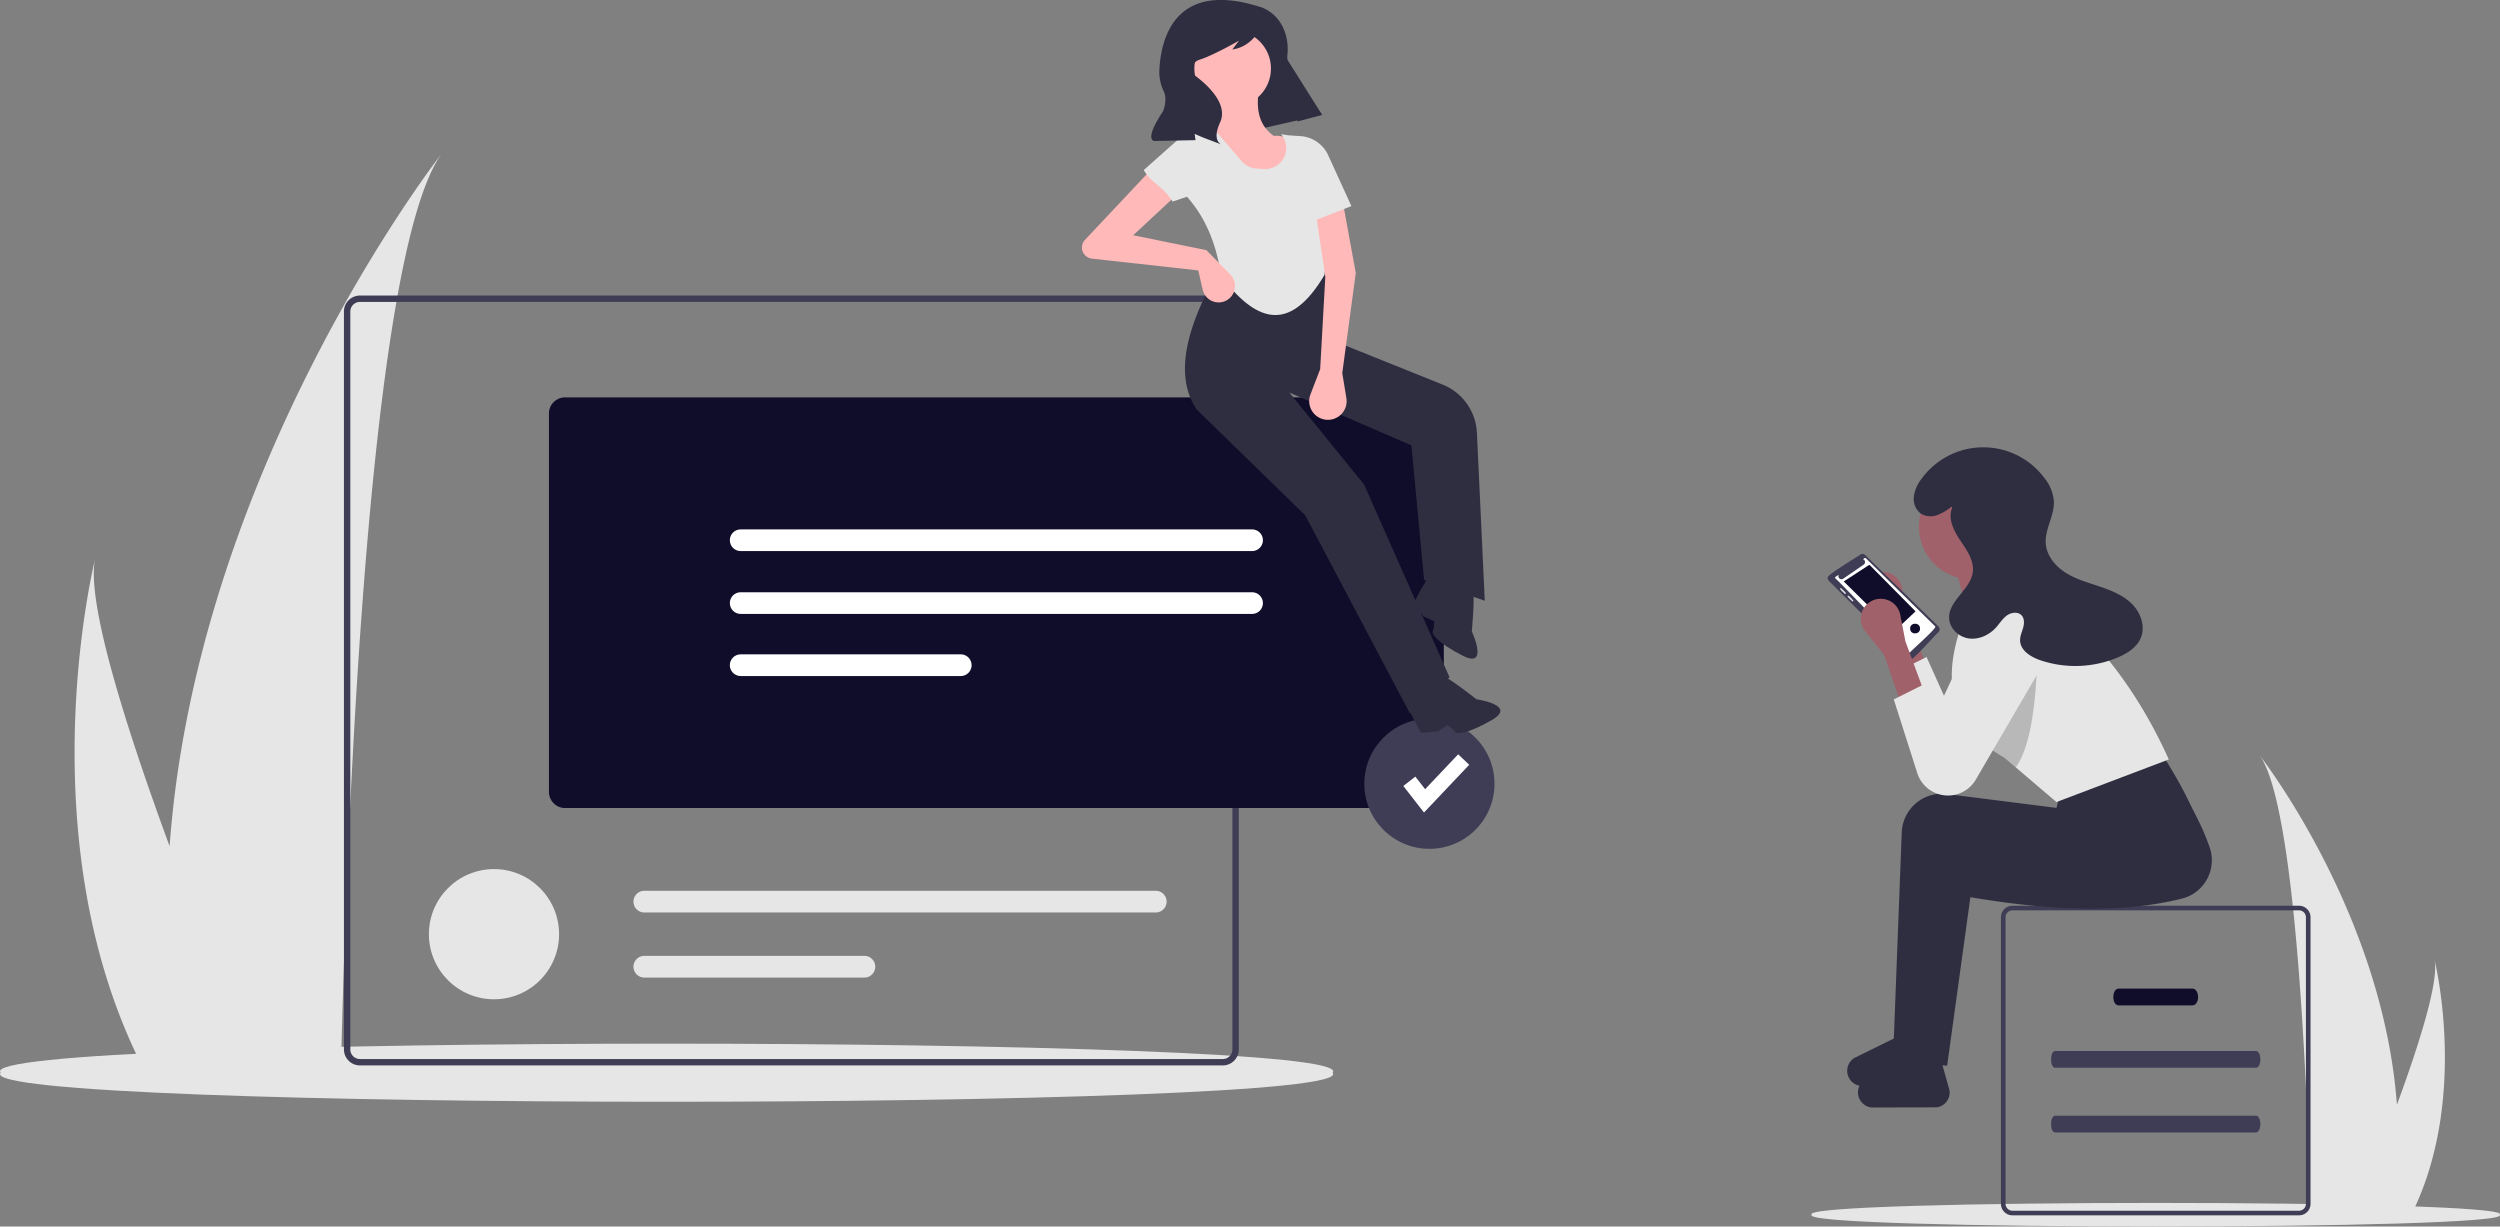
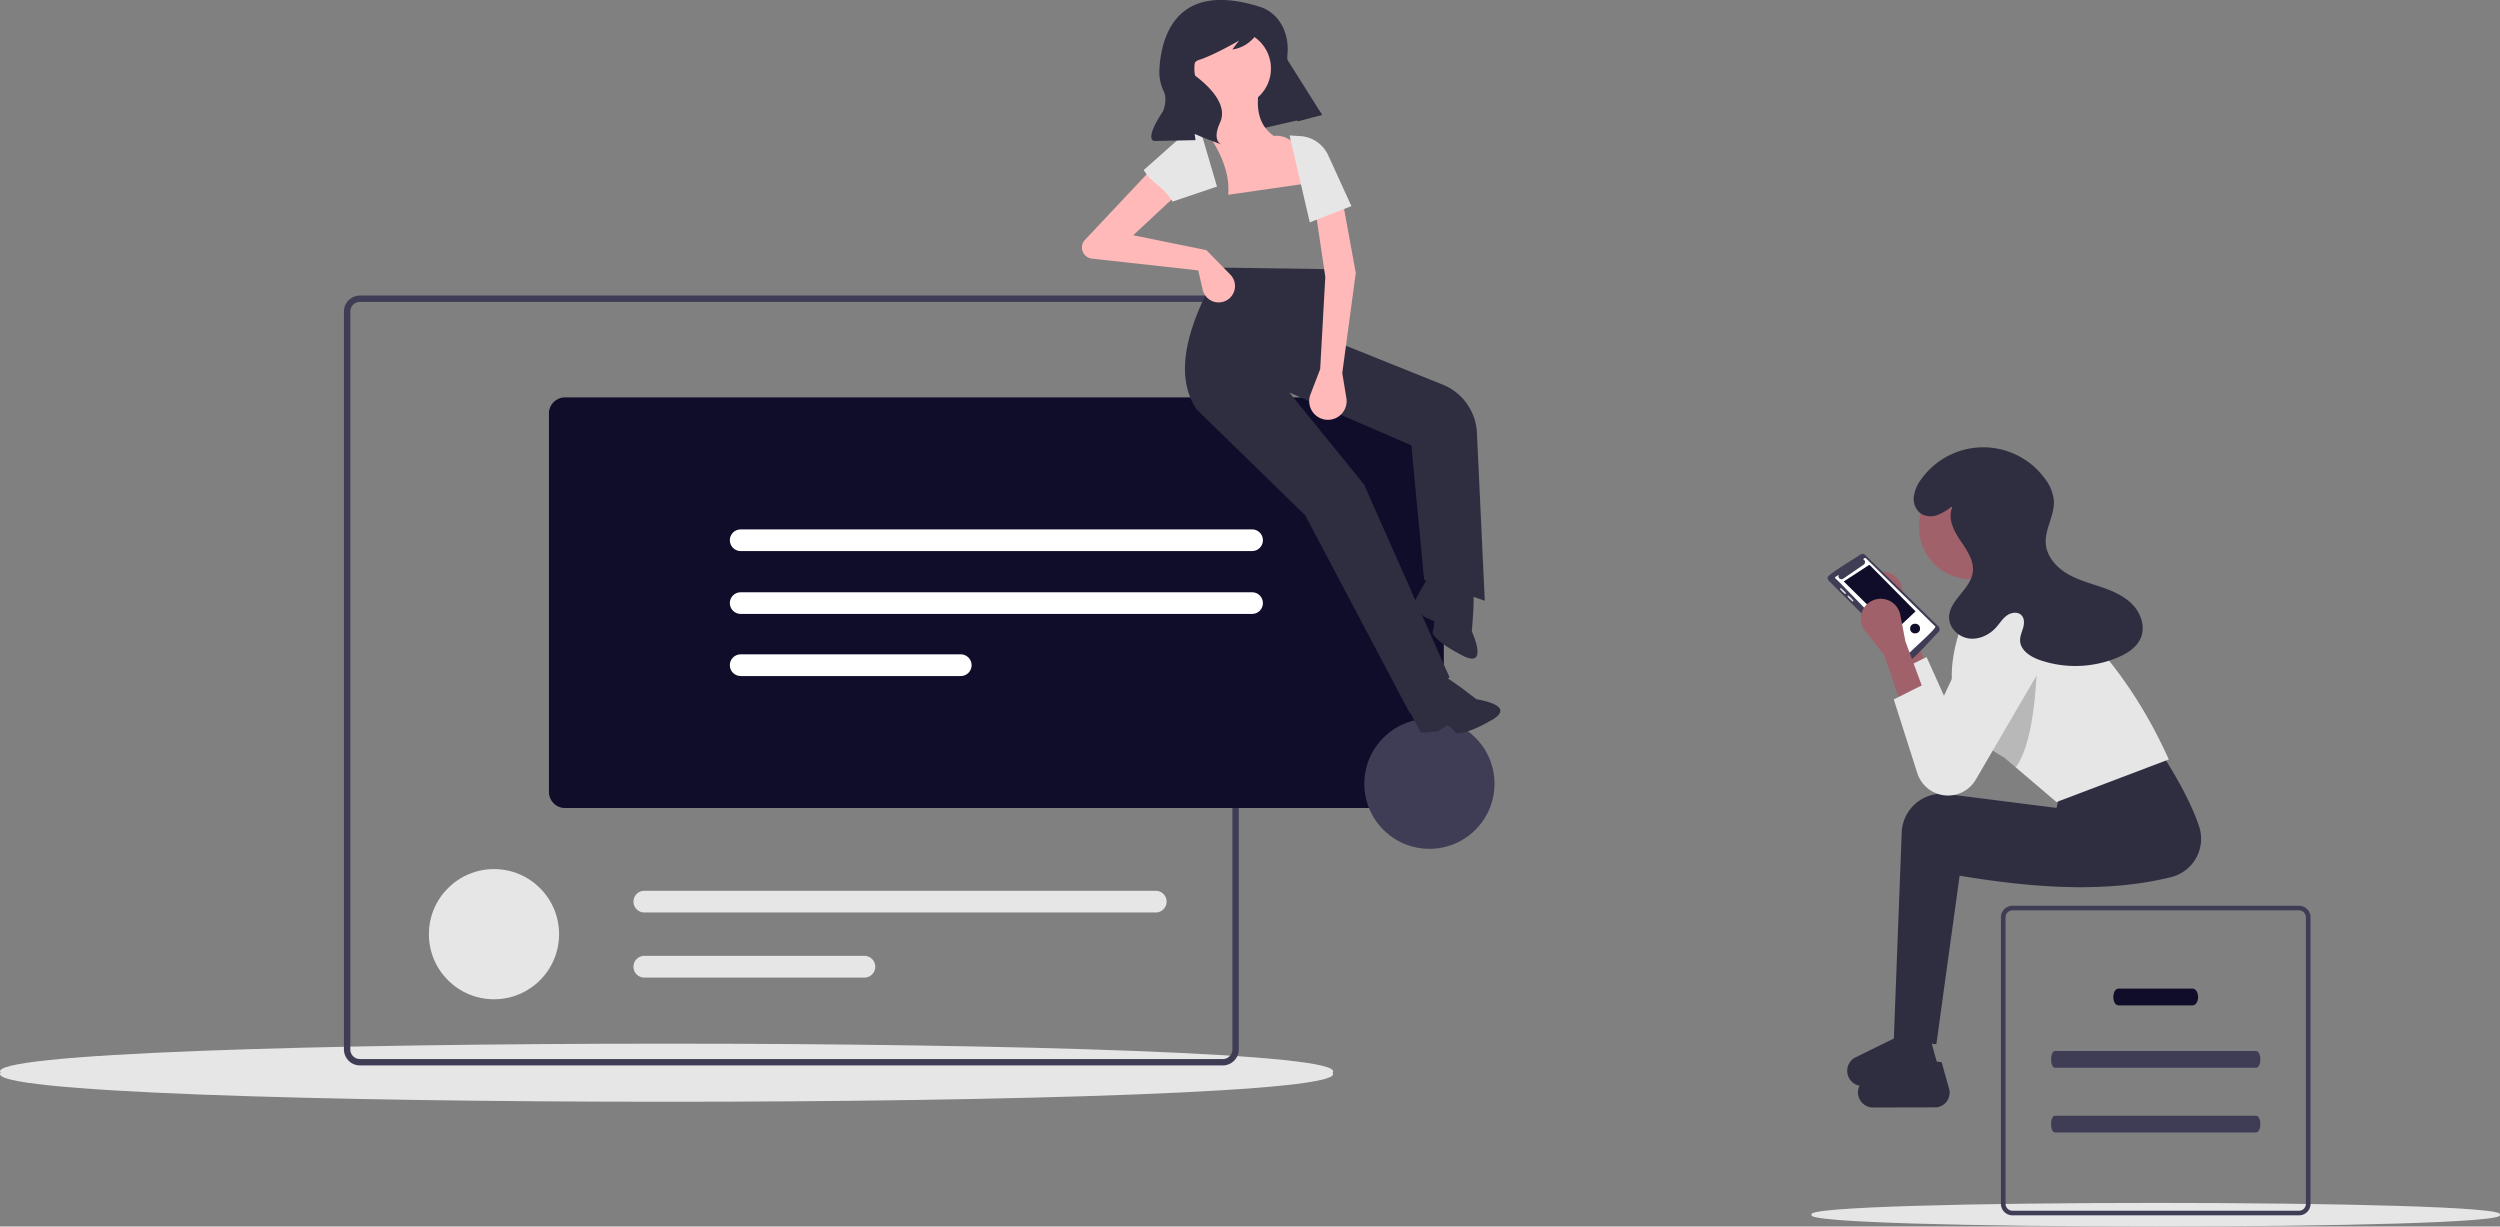
<svg xmlns="http://www.w3.org/2000/svg" xmlns:xlink="http://www.w3.org/1999/xlink" width="1082" height="530.839">
  <rect width="100%" height="100%" fill="#808080" stroke="none" />
  <style>.K{fill:#e6e6e6}.L{fill:#3f3d56}.M{fill:#0f0d29}.N{fill:#2f2e41}.O{fill:#a0616a}</style>
  <g class="K">
    <path d="M1081.866 525.732c7.507 6.8-305.262 6.8-297.732-.002-7.507-6.807 305.262-6.807 297.732.002z" />
-     <path d="M978.05 327c16.553 23.4 20.926 156.575 21.9 199.264l.062 2.736h41.902a52.06 52.06 0 0 0 1.437-2.736c24.836-49.023 11.056-107.802 10.332-110.776 1.886 9.345-6.646 36.43-16.3 62.665C1031.5 397.485 981.2 331.073 978.05 327zM191 66.696c-32.804 46.37-41.47 310.286-43.4 394.882l-.124 5.422H64.44c-1.015-1.807-1.956-3.6-2.847-5.422-49.218-97.148-21.9-213.632-20.474-219.525-3.738 18.52 13.17 72.193 32.284 124.184C85.063 206.378 184.76 74.767 191 66.696z" />
    <path d="M576.74 464.27c14.536 16.768-591.06 16.768-576.482-.004-14.536-16.764 591.062-16.764 576.482.004z" />
  </g>
  <use xlink:href="#A" class="L" />
  <path d="M916.924 427.876c-3.02 0-3.038 7.25 0 7.25h32c1.3.033 2.4-1.563 2.413-3.565.025-2.043-1.075-3.72-2.413-3.684z" class="M" />
  <g class="L">
    <use xlink:href="#A" y="28" />
    <path d="M995 392H871c-2.76.001-5 2.24-5 5v124c.001 2.76 2.24 5 5 5h124c2.76-.001 5-2.24 5-5V397c-.001-2.76-2.24-5-5-5zm3 129a3.01 3.01 0 0 1-3 3H871a3.01 3.01 0 0 1-3-3V397a3.01 3.01 0 0 1 3-3h124a3.01 3.01 0 0 1 3 3z" />
  </g>
  <use xlink:href="#B" class="O" />
  <path d="M820.396 291.057l10.182 31.895a13.95 13.95 0 0 0 25.258 2.934l26.992-46.262c.432-.72.8-1.478 1.1-2.263 2.7-7.112-.65-15.097-7.63-18.133s-15.11-.05-18.466 6.782l-16.48 35.107-7.542-16.766z" class="K" />
  <g class="N">
-     <path d="M824.28 459.57l18.443 1.677 10.06-72.932c33.16 5.58 64.443 7.366 91.5.617a17.08 17.08 0 0 0 12.143-21.939c-3.238-9.665-8.944-20.022-15.623-30.653l-44.43 15.928-1.677 6.706-47.4-6a17.39 17.39 0 0 0-13.432 3.99 17.4 17.4 0 0 0-6.133 12.6z" />
    <path d="M804.196 473.702h0c-.362-2.547.8-5.073 2.952-6.47l18.93-9.3 14.273 1.802 3.37 12.085a6.43 6.43 0 0 1-5.626 7.441l-26.634.058a6.6 6.6 0 0 1-7.268-5.626zm15.426-23.457l18.443 1.677L848.125 379c33.16 5.58 64.443 7.366 91.5.617a17.08 17.08 0 0 0 12.143-21.939c-3.238-9.665-8.944-20.022-15.623-30.653l-44.43 15.928-1.677 6.706-47.4-6a17.39 17.39 0 0 0-13.432 3.99 17.4 17.4 0 0 0-6.133 12.6z" />
    <path d="M799.538 464.377h0c-.362-2.547.8-5.073 2.952-6.47l18.93-9.3 14.273 1.802 3.37 12.085a6.43 6.43 0 0 1-5.626 7.441l-26.634.058a6.6 6.6 0 0 1-7.267-5.626z" />
  </g>
  <g class="O">
    <circle cx="853.154" cy="228.096" r="22.634" />
-     <path d="M853.993 274.202l25.987-3.353-10.06-31.017h-25.15l9.222 34.37z" />
  </g>
  <path d="M846.92 305.477c1.318 3.66 3.23 7.08 5.656 10.12 3.46 4.246 7.617 7.873 12.293 10.725a51.3 51.3 0 0 0 2.534 1.531l4.993 4.254 17.64 15.023 48.622-18.44c-10.725-23.832-24.104-42.672-39.436-57.846a27.66 27.66 0 0 0-29.557-11.252l-18.2 4.548c-6.47 15.272-8.877 29.315-4.555 41.337z" class="K" />
  <path d="M807.313 240.258a1.74 1.74 0 0 0-2.178-.214c-.445.47-15.007 9.098-14.094 9.954a1.74 1.74 0 0 0 .506 1.42l33.842 33.695a1.7 1.7 0 0 0 1.252.5c.68.87 11.773-11.77 12.333-12.012.667-.694.65-1.795-.036-2.47z" class="L" />
  <path d="M794.45 249.638l1.377-.878a1.32 1.32 0 0 0 1.889 1.723l8.912-6.127a1.32 1.32 0 0 0-.347-2.332c.353-.12.923-.836 1.306-.385l29.98 29.462c1.068.52-10.893 10.885-10.9 11.292-.893.995-31.645-31.992-32.3-32.015a.48.48 0 0 1 .082-.741z" fill="#fff" />
  <path d="M829.05 264.596l-9.197 8.67-21.876-21.612 11.102-7.227 19.97 20.168z" class="M" />
  <path d="M798.828 256.988c.523-.383-1.812-2.083-1.913-2.363-.126-.12-.324-.12-.45 0-.523.383 1.812 2.083 1.913 2.363.126.12.324.12.45 0zm3.222 2.772c-.288-.106-1.974-2.43-2.363-1.913-.523.383 1.812 2.083 1.913 2.363.287.295.747-.162.45-.45z" class="K" />
  <path d="M826.7 272.04c-.04 2.787 4.338 2.787 4.297 0 .04-2.787-4.338-2.787-4.297 0z" class="M" />
  <path d="M852.577 315.6c3.46 4.246 7.617 7.873 12.293 10.725a51.3 51.3 0 0 0 2.534 1.531l4.993 4.254c9.9-13.025 9.352-52.597 9.352-52.597l-15.084 1.508z" opacity=".2" />
  <use xlink:href="#B" x="-.776" y="11.648" class="O" />
  <path d="M833.035 295.998l-13.413 6.706 10.18 31.894a13.95 13.95 0 0 0 10.06 9.33h0a13.95 13.95 0 0 0 15.196-6.395l27-46.265c3.978-6.63 1.94-15.223-4.592-19.36h0a14.24 14.24 0 0 0-11.484-1.676c-3.894 1.097-7.135 3.797-8.92 7.426l-16.475 35.104z" class="K" />
  <path d="M844.635 219.28a22.19 22.19 0 0 1-6.164 3.638 8.25 8.25 0 0 1-6.94-.498 7.91 7.91 0 0 1-3.238-7.38 15.91 15.91 0 0 1 3.277-7.71 33 33 0 0 1 53.373-.295 18.52 18.52 0 0 1 3.979 9.787c.324 6.288-3.98 12.158-3.52 18.437.4 5.3 4.2 9.86 8.716 12.685s9.733 4.256 14.78 5.952 10.153 3.8 13.9 7.583 5.797 9.683 3.746 14.598c-1.685 4.038-5.7 6.607-9.705 8.346-10.767 4.6-22.862 5.064-33.944 1.274-4.086-1.416-8.548-4.25-8.6-8.575-.027-1.877.818-3.64 1.325-5.446s.602-3.962-.67-5.342c-1.578-1.712-4.493-1.317-6.38.048s-3.1 3.435-4.667 5.167c-2.954 3.288-7.43 5.388-11.808 4.77s-8.332-4.347-8.513-8.763c-.3-7.586 9.193-12.336 10.227-19.857.7-5.024-2.58-9.62-5.415-13.825s-5.47-9.473-3.486-14.14" class="N" />
  <path d="M529.233 461.104H155.77c-3.818-.004-6.9-3.098-6.916-6.916V134.83c.004-3.818 3.098-6.9 6.916-6.916h373.462c3.818.004 6.912 3.098 6.916 6.916V454.2c-.004 3.818-3.098 6.9-6.916 6.916zM155.77 130.68a4.16 4.16 0 0 0-4.15 4.15V454.2a4.16 4.16 0 0 0 4.15 4.15h373.462c2.3-.002 4.147-1.86 4.15-4.15V134.83a4.16 4.16 0 0 0-4.15-4.15z" class="L" />
  <g class="K">
    <circle cx="213.8" cy="404.314" r="28.172" />
    <path d="M278.863 385.532a4.69 4.69 0 1 0 0 9.39h221.35c2.593 0 4.695-2.102 4.695-4.695s-2.102-4.695-4.695-4.695zm0 28.172c-2.593 0-4.695 2.102-4.695 4.695s2.102 4.695 4.695 4.695h95.248c1.68.002 3.232-.892 4.072-2.346a4.7 4.7 0 0 0 0-4.7c-.84-1.454-2.393-2.348-4.072-2.346z" />
  </g>
  <path d="M617.963 349.716H244.5c-3.818-.004-6.9-3.098-6.916-6.916V178.905c.004-3.818 3.098-6.9 6.916-6.916h373.462c3.818.004 6.9 3.098 6.916 6.916V342.8c-.004 3.818-3.098 6.9-6.916 6.916z" class="M" />
  <g fill="#fff">
    <use xlink:href="#C" />
    <use xlink:href="#C" y="27.206" />
    <path d="M320.557 283.198c-2.6.004-4.688 2.105-4.688 4.695s2.098 4.692 4.688 4.695h95.248c1.68.002 3.232-.892 4.072-2.346s.84-3.246 0-4.7-2.393-2.348-4.072-2.346z" />
  </g>
  <circle cx="618.65" cy="339.205" r="28.172" class="L" />
-   <path fill="#fff" d="M616.302 351.66l-8.942-11.496 5.2-4.045 4.234 5.444 14.302-15.098 4.783 4.53-19.577 20.664z" />
  <g class="N">
    <path d="M572.16 49.65l-45.78 10.476-19.342-36.48 39.144-15.282L572.16 49.65zm38.04 259.088l17.156-15.6-37-83.46-32.33-39.796 52.822 22.863 5.496 58.214 26.267 9.037-3.405-72.685a23.68 23.68 0 0 0-14.827-20.864l-43.336-17.408-7.76-32.57-45.242-.647c-14.06 24.462-20.34 45.992-10.195 61.326l47.075 45.9z" />
    <path d="M618.196 298.057s2.438-7.288 6.26-5.6 14.53 10.175 14.53 10.175 17.885 2.53 6.683 9-15.584 6.078-15.942 5.16-3.264-2.952-3.264-2.952l-4.226 2.704-7.132.67s-9.338-15.818-6.333-16.237 9.578.186 9.422-2.922zm11.284-44.7s7.438-1.933 8.118 2.185-.598 17.73-.598 17.73 7.64 16.368-3.905 10.517-13.597-9.743-13.024-10.543.693-4.346.693-4.346l-4.572-2.066-4.453-5.6s8.16-16.456 10.15-14.167 5.07 8.127 7.6 6.3z" />
  </g>
  <g fill="#ffb9b9">
    <circle cx="533.491" cy="29.66" r="16.582" />
    <path d="M531.564 84.3l40.25-5.8c-6-10.876-12.204-20.787-20.53-19.68-7.407-5.184-7.834-13.518-5.96-22.9l-20.147 5.386c1.773 5.777 1.087 10.85-3.634 14.766 6.597 9.287 10.867 18.66 10.02 28.227z" />
  </g>
-   <path d="M528.522 119.6c14.303 18.622 28.97 25.98 44.74-.64l1.3-11.878c10.12-12.762 7.156-23.8-5.184-33.574l-5.952-13.994-8.97-1.446a9.13 9.13 0 0 1-7.546 15.083l-3.243-.23a9.13 9.13 0 0 1-6.274-3.148L523.617 53.78l-5.805 1.552a3.27 3.27 0 0 0-2.418 2.93l-1.882 26.65c8.286 9.18 13.053 20.913 15 34.686z" class="K" />
  <path d="M522.12 108.254l-31.678-6.432 21.04-19.577-8.008-14.48-34.007 36.17c-1.2 1.354-1.53 3.26-.877 4.94s2.185 2.86 3.977 3.06l46.055 5.1 1.9 8.335a7.08 7.08 0 0 0 10.724 4.399h0a7.08 7.08 0 0 0 1.246-10.916zm49.25 51.5l-4.205 10.948c-.83 2.163-.695 4.58.373 6.636s2.967 3.557 5.215 4.12h0a8.1 8.1 0 0 0 7.454-1.895 8.09 8.09 0 0 0 2.507-7.27l-1.78-10.83 5.848-43.316-5.227-28.614-11.92 3.66 3.96 26.636z" fill="#ffb9b9" />
  <path d="M566.873 96.238l18.023-7.03-10.045-22c-2.187-4.792-6.84-7.986-12.098-8.305l-4.622-.28zm-59.37-8.98l19.216-6.506-6.775-23.05a3.27 3.27 0 0 0-3.552-2.322h0a3.27 3.27 0 0 0-1.757.798l-19.63 17.415c3.755 6.182 7.754 6.337 12.498 13.665z" class="K" />
  <path d="M544.507 2.74s10.14 1.907 12.486 14.555a23.22 23.22 0 0 1 .199 6.458c-.234 2.435.106 7.577 5.392 13.63a132.64 132.64 0 0 1 9.625 12.36h0l-10.596 2.82L556.877 35a89.81 89.81 0 0 0-10.494-24.121l-.097-.156s-3.52 9.404-12.952 10.693l2.908-3.83s-11.027 6.375-17.275 8.322c-1.453.453-2.536 1.673-2.814 3.17a4.1 4.1 0 0 0 1.49 3.968q.066.052.135.105c4.595 3.5 13.97 11.818 10.266 19.874s.615 9.525.615 9.525l-7.964-3.03-3.645-1.56.368 2.695-17.795.373s-4.8-.03 3.733-12.865c0 0 2.06-4.813.37-8.5a19.53 19.53 0 0 1-1.972-8.949c.538-12.94 6-39.267 42.754-27.994z" class="N" />
  <defs>
    <path id="A" d="M889.467 454.876c-2.328 0-2.375 7.25 0 7.25h86.954c1.02.033 1.858-1.563 1.875-3.565.02-2.043-.835-3.72-1.875-3.684z" />
    <path id="B" d="M823.752 293.572l10.06-5.03-8.383-22.634-2.2-11.415a8.63 8.63 0 0 0-14.09-4.913h0a8.63 8.63 0 0 0-1.123 11.944l8.2 10.25z" />
    <path id="C" d="M320.557 229.116c-2.6.004-4.688 2.105-4.688 4.695s2.098 4.692 4.688 4.695h221.35c2.6-.004 4.688-2.105 4.688-4.695s-2.098-4.692-4.688-4.695z" />
  </defs>
</svg>